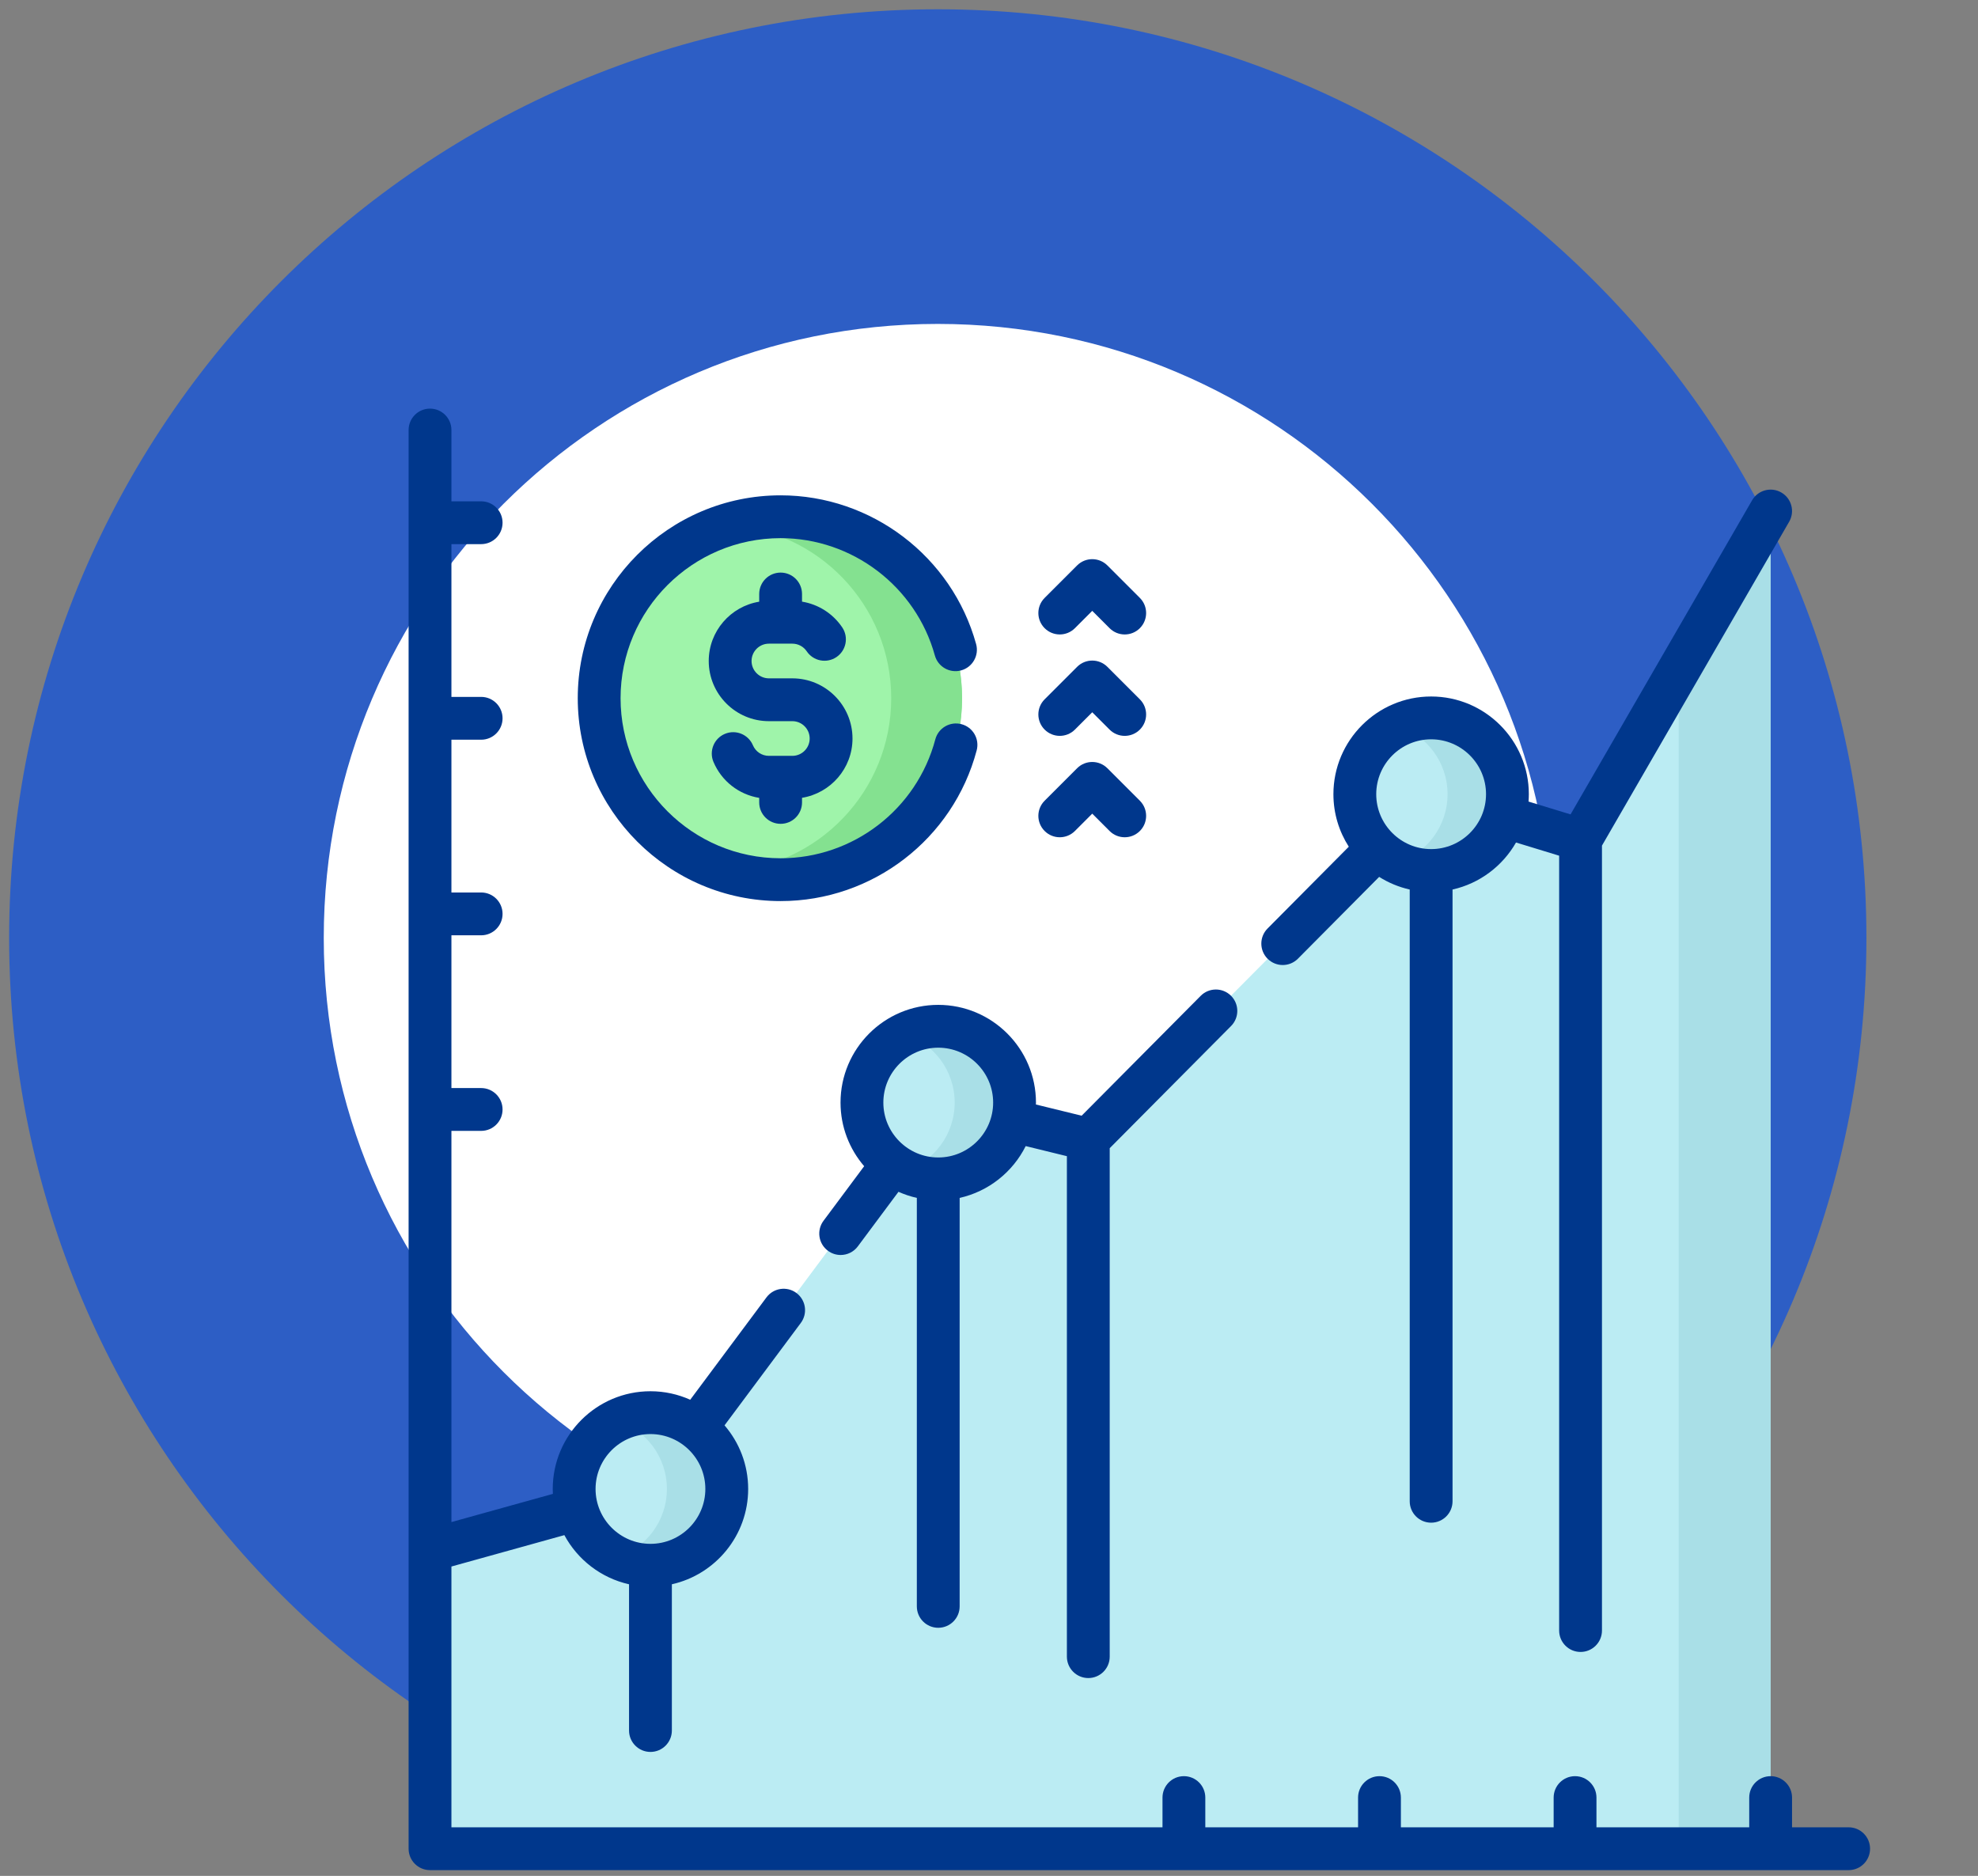
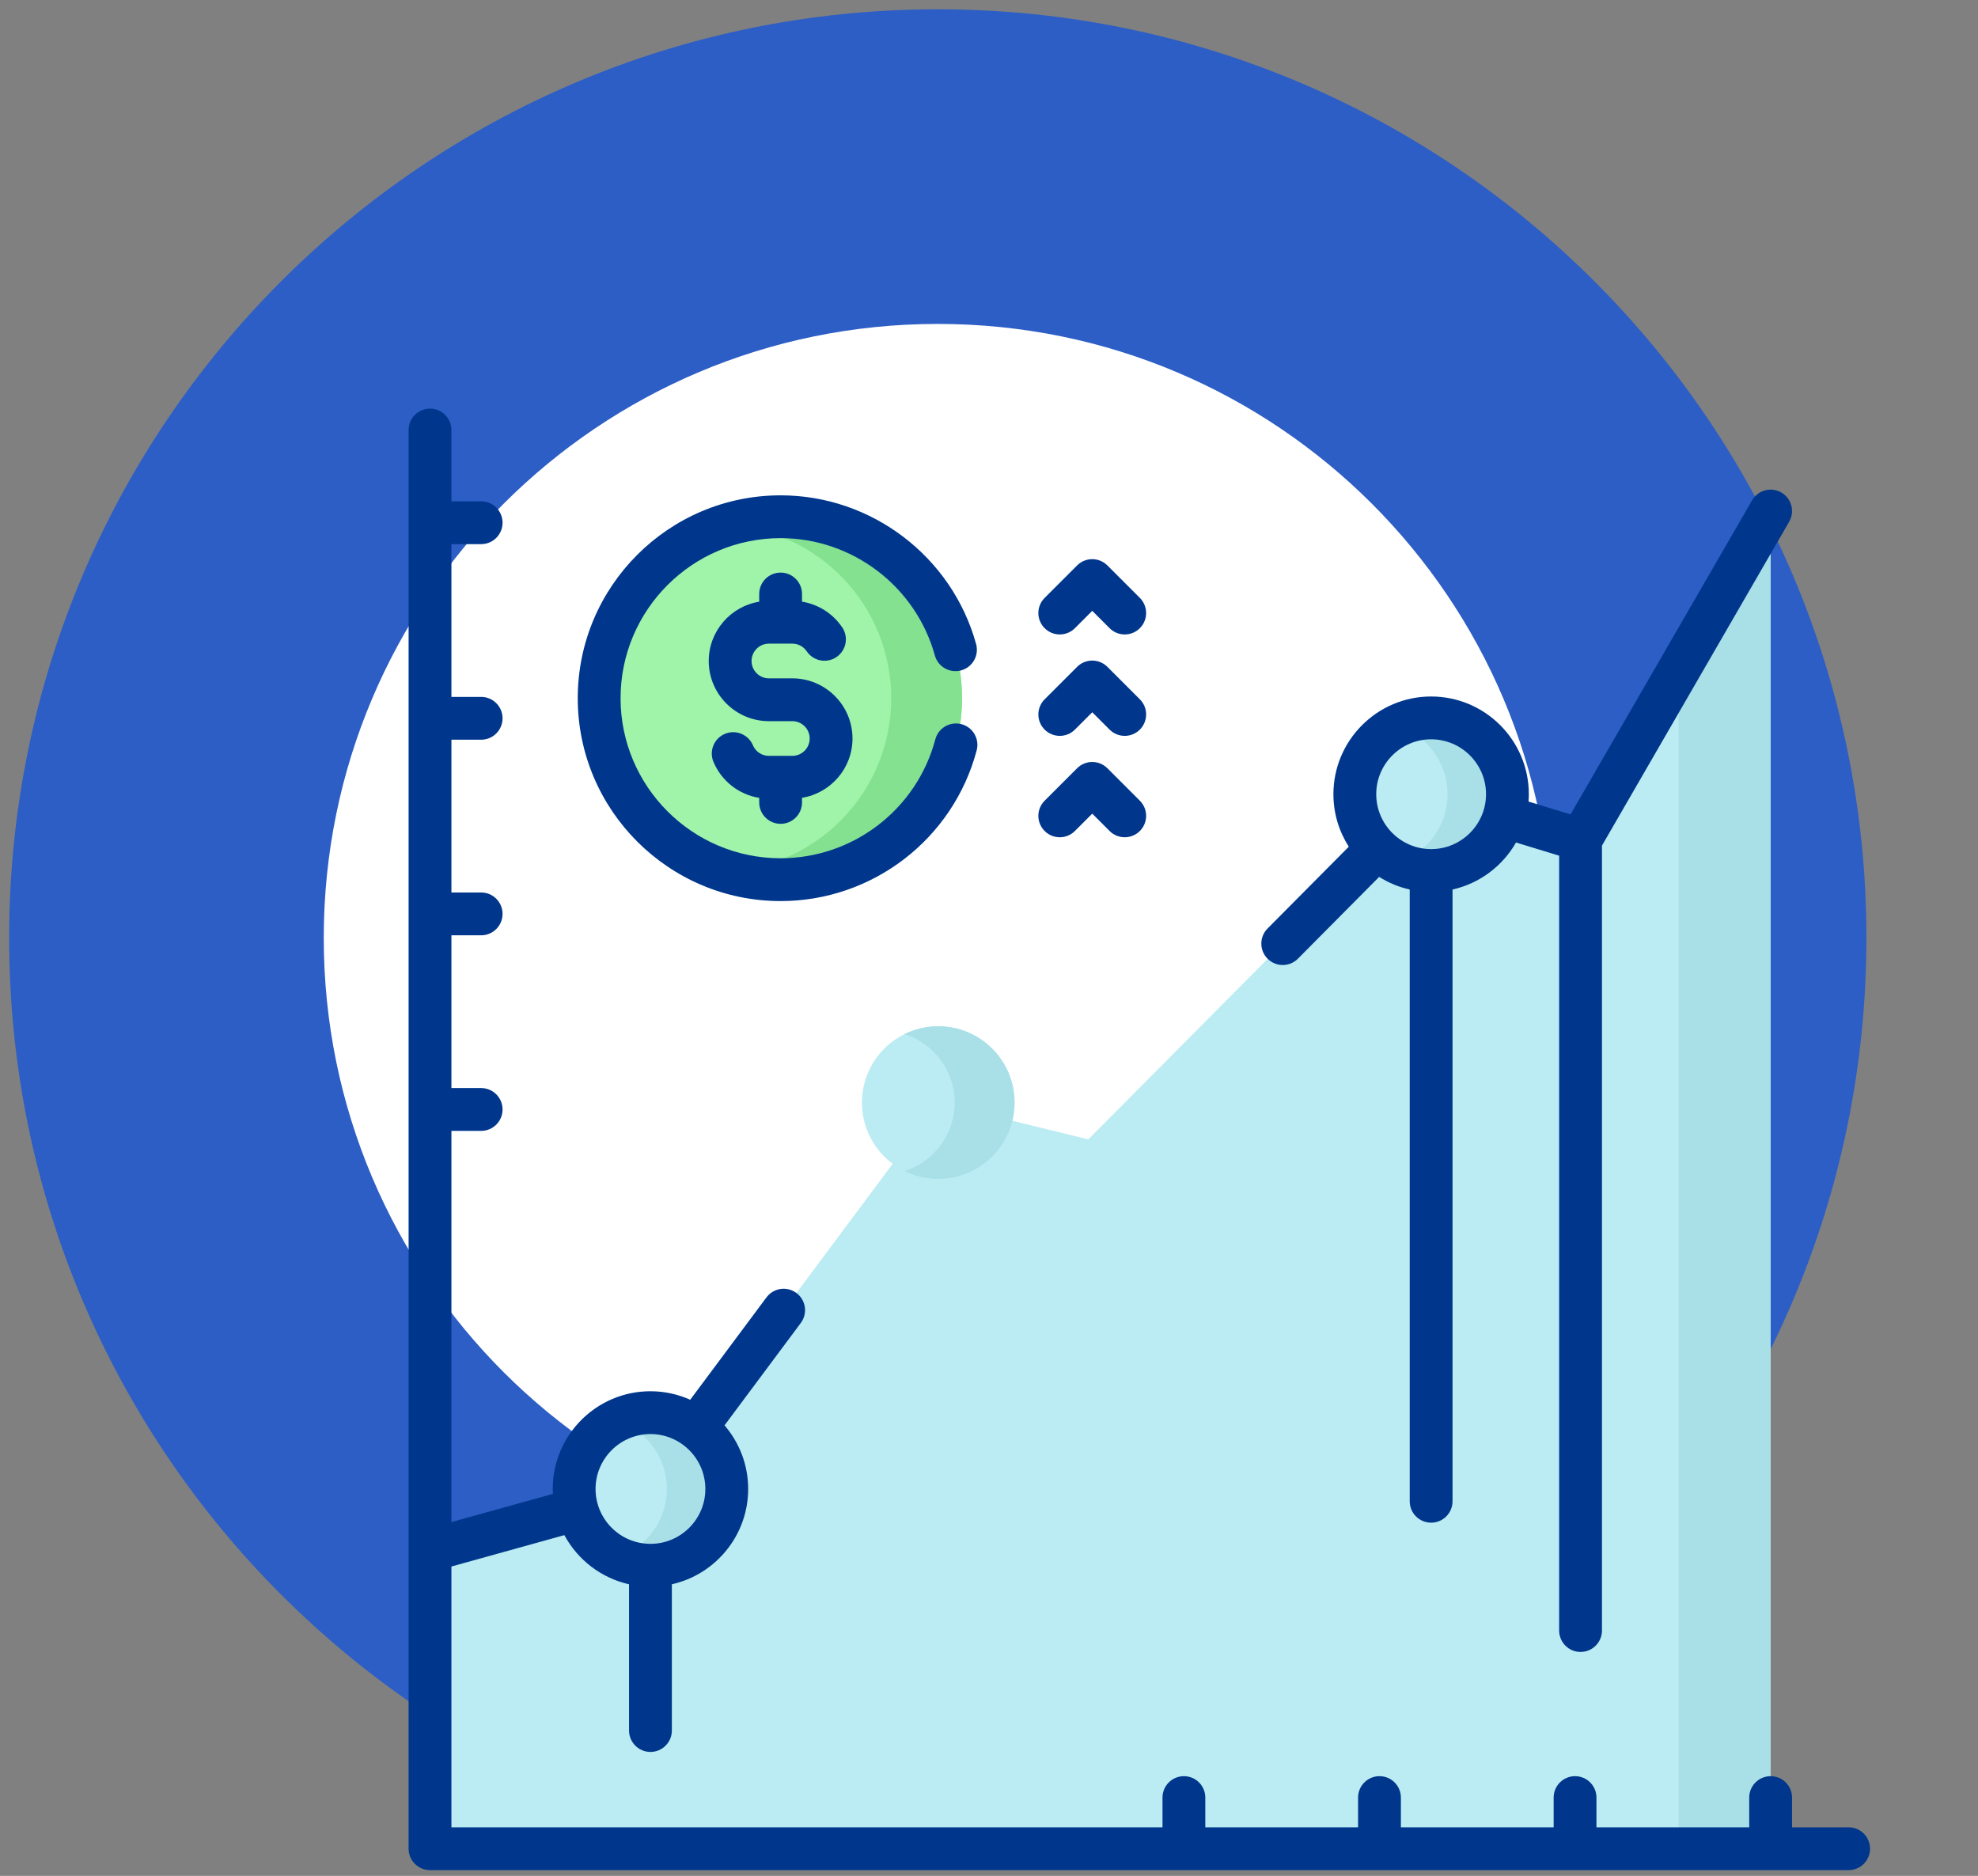
<svg xmlns="http://www.w3.org/2000/svg" width="213" height="202" viewBox="0 0 213 202" fill="none">
  <rect x="0" y="0" width="213" height="202" fill="#808080" stroke="none" />
  <path fill-rule="evenodd" clip-rule="evenodd" d="M113.18 101C113.18 94.265 107.719 88.804 100.984 88.804C94.249 88.804 88.788 94.265 88.788 101C88.788 107.736 94.249 113.196 100.984 113.196C107.719 113.196 113.18 107.736 113.18 101ZM100.984 1C45.755 1 0.984 45.772 0.984 101C0.984 156.229 45.755 201 100.984 201C156.212 201 200.984 156.229 200.984 101C200.984 45.772 156.212 1 100.984 1Z" fill="#2D5EC5" />
  <path d="M34.863 101C34.863 64.483 64.466 34.88 100.984 34.88C137.501 34.88 167.104 64.483 167.104 101C167.104 137.517 137.501 167.12 100.984 167.12C64.466 167.12 34.863 137.517 34.863 101Z" fill="white" />
  <g clip-path="url(#clip0_144_684)">
    <path d="M46.305 166.934L70.044 160.333L101.034 118.728L117.194 122.69L154.111 85.522L170.202 90.436L190.669 55.031V199.073H46.305V166.934Z" fill="#BBECF3" />
    <path d="M180.768 72.159V199.073H190.67V55.031L180.768 72.159Z" fill="#A9DFE7" />
    <path d="M101.034 126.944C105.572 126.944 109.251 123.266 109.251 118.728C109.251 114.19 105.572 110.511 101.034 110.511C96.496 110.511 92.817 114.19 92.817 118.728C92.817 123.266 96.496 126.944 101.034 126.944Z" fill="#BBECF3" />
    <path d="M109.25 118.727C109.25 123.264 105.574 126.944 101.033 126.944C99.735 126.944 98.503 126.642 97.412 126.1C100.539 125.108 102.804 122.181 102.804 118.727C102.804 115.274 100.539 112.347 97.412 111.354C98.503 110.813 99.735 110.511 101.033 110.511C105.574 110.511 109.25 114.19 109.25 118.727Z" fill="#A9DFE7" />
    <path d="M154.111 93.737C158.649 93.737 162.328 90.058 162.328 85.52C162.328 80.983 158.649 77.304 154.111 77.304C149.573 77.304 145.894 80.983 145.894 85.52C145.894 90.058 149.573 93.737 154.111 93.737Z" fill="#BBECF3" />
    <path d="M162.326 85.52C162.326 90.057 158.651 93.737 154.11 93.737C152.812 93.737 151.58 93.435 150.489 92.893C153.615 91.901 155.88 88.974 155.88 85.52C155.88 82.067 153.615 79.14 150.489 78.147C151.579 77.606 152.812 77.304 154.11 77.304C158.651 77.304 162.326 80.983 162.326 85.52Z" fill="#A9DFE7" />
    <path d="M70.044 168.55C74.582 168.55 78.261 164.871 78.261 160.333C78.261 155.795 74.582 152.116 70.044 152.116C65.506 152.116 61.827 155.795 61.827 160.333C61.827 164.871 65.506 168.55 70.044 168.55Z" fill="#BBECF3" />
    <path d="M78.26 160.333C78.26 164.87 74.584 168.549 70.043 168.549C68.745 168.549 67.513 168.247 66.422 167.706C69.549 166.713 71.814 163.786 71.814 160.333C71.814 156.879 69.549 153.952 66.422 152.96C67.512 152.418 68.745 152.116 70.043 152.116C74.584 152.116 78.26 155.796 78.26 160.333Z" fill="#A9DFE7" />
    <path d="M84.06 94.724C94.852 94.724 103.601 85.976 103.601 75.184C103.601 64.392 94.852 55.644 84.06 55.644C73.269 55.644 64.52 64.392 64.52 75.184C64.52 85.976 73.269 94.724 84.06 94.724Z" fill="#9FF4AA" />
    <path d="M103.6 75.184C103.6 85.976 94.851 94.725 84.059 94.725C82.017 94.725 80.046 94.413 78.195 93.831C88.093 93.362 95.97 85.195 95.97 75.184C95.97 65.177 88.096 57.01 78.205 56.535C80.056 55.956 82.02 55.644 84.06 55.644C94.851 55.644 103.6 64.393 103.6 75.184Z" fill="#84E190" />
    <path d="M199.072 196.766H192.975V193.564C192.975 192.291 191.943 191.259 190.67 191.259C189.396 191.259 188.364 192.291 188.364 193.564V196.766H171.914V193.564C171.914 192.291 170.882 191.259 169.609 191.259C168.336 191.259 167.304 192.291 167.304 193.564V196.766H150.854V193.564C150.854 192.291 149.822 191.259 148.549 191.259C147.275 191.259 146.243 192.291 146.243 193.564V196.766H129.793V193.564C129.793 192.291 128.761 191.259 127.488 191.259C126.215 191.259 125.183 192.291 125.183 193.564V196.766H48.611V168.684L60.773 165.304C62.199 167.952 64.727 169.921 67.738 170.597V186.343C67.738 187.616 68.771 188.649 70.044 188.649C71.317 188.649 72.349 187.616 72.349 186.343V170.597C77.046 169.542 80.566 165.342 80.566 160.332C80.566 157.718 79.605 155.325 78.021 153.483L86.235 142.456C86.996 141.435 86.785 139.991 85.764 139.23C84.743 138.47 83.298 138.681 82.538 139.702L74.327 150.725C73.017 150.139 71.569 149.81 70.044 149.81C64.242 149.81 59.522 154.53 59.522 160.332C59.522 160.51 59.527 160.687 59.536 160.862L48.611 163.899V121.774H51.813C53.086 121.774 54.118 120.742 54.118 119.469C54.118 118.196 53.086 117.163 51.813 117.163H48.611V100.714H51.813C53.086 100.714 54.118 99.681 54.118 98.408C54.118 97.135 53.086 96.103 51.813 96.103H48.611V79.653H51.813C53.086 79.653 54.118 78.621 54.118 77.348C54.118 76.075 53.086 75.042 51.813 75.042H48.611V58.593H51.813C53.086 58.593 54.118 57.561 54.118 56.287C54.118 55.014 53.086 53.982 51.813 53.982H48.611V46.305C48.611 45.032 47.578 44 46.305 44C45.032 44 44 45.032 44 46.305V199.072C44 200.345 45.032 201.377 46.305 201.377H199.072C200.345 201.377 201.377 200.345 201.377 199.072C201.377 197.799 200.345 196.766 199.072 196.766ZM70.044 154.421C73.303 154.421 75.955 157.072 75.955 160.332C75.955 163.592 73.303 166.243 70.044 166.243C66.784 166.243 64.133 163.592 64.133 160.332C64.133 157.073 66.784 154.421 70.044 154.421Z" fill="#00378C" />
    <path d="M138.131 103.914C138.724 103.914 139.316 103.687 139.767 103.233L148.514 94.424C149.512 95.053 150.621 95.519 151.805 95.785V161.659C151.805 162.932 152.837 163.964 154.111 163.964C155.384 163.964 156.416 162.932 156.416 161.659V95.785C159.339 95.129 161.805 93.254 163.251 90.722L167.896 92.141V175.577C167.896 176.85 168.928 177.883 170.201 177.883C171.475 177.883 172.507 176.85 172.507 175.577V91.055L192.664 56.182C193.301 55.08 192.924 53.67 191.821 53.033C190.719 52.395 189.309 52.772 188.672 53.875L169.124 87.695L164.6 86.313C164.619 86.051 164.632 85.787 164.632 85.52C164.632 79.719 159.912 74.999 154.111 74.999C148.309 74.999 143.588 79.719 143.588 85.52C143.588 87.601 144.198 89.54 145.244 91.174L136.495 99.984C135.598 100.887 135.603 102.347 136.506 103.244C136.956 103.691 137.544 103.914 138.131 103.914ZM154.111 79.609C157.37 79.609 160.022 82.261 160.022 85.52C160.022 88.78 157.37 91.432 154.111 91.432C150.851 91.432 148.199 88.78 148.199 85.52C148.199 82.261 150.851 79.609 154.111 79.609Z" fill="#00378C" />
-     <path d="M90.512 118.727C90.512 121.341 91.473 123.734 93.057 125.577L88.679 131.455C87.918 132.476 88.129 133.921 89.151 134.681C89.564 134.989 90.047 135.138 90.526 135.138C91.229 135.138 91.924 134.817 92.376 134.209L96.752 128.334C97.381 128.616 98.042 128.837 98.729 128.991V172.976C98.729 174.249 99.761 175.281 101.034 175.281C102.307 175.281 103.339 174.249 103.339 172.976V128.992C106.459 128.291 109.058 126.203 110.452 123.411L114.888 124.498V178.389C114.888 179.662 115.921 180.694 117.194 180.694C118.467 180.694 119.499 179.662 119.499 178.389V123.638L132.568 110.482C133.465 109.578 133.46 108.118 132.557 107.222C131.654 106.324 130.194 106.329 129.297 107.232L116.476 120.14L111.551 118.933C111.553 118.864 111.557 118.796 111.557 118.727C111.557 112.926 106.836 108.205 101.034 108.205C95.232 108.205 90.512 112.925 90.512 118.727ZM106.946 118.727C106.946 121.986 104.294 124.638 101.034 124.638C97.774 124.638 95.123 121.986 95.123 118.727C95.123 115.468 97.775 112.815 101.034 112.815C104.294 112.815 106.946 115.468 106.946 118.727Z" fill="#00378C" />
    <path d="M84.061 88.711C85.334 88.711 86.366 87.679 86.366 86.406V85.909C89.442 85.408 91.801 82.739 91.801 79.523C91.801 75.951 88.895 73.045 85.323 73.045H82.799C81.769 73.045 80.931 72.207 80.931 71.177C80.931 70.147 81.769 69.31 82.799 69.31H85.323C85.944 69.31 86.524 69.618 86.873 70.135C87.585 71.19 89.018 71.468 90.073 70.755C91.128 70.042 91.406 68.609 90.693 67.554C89.683 66.059 88.113 65.071 86.366 64.786V63.963C86.366 62.689 85.334 61.657 84.061 61.657C82.787 61.657 81.755 62.689 81.755 63.963V64.791C78.678 65.293 76.32 67.961 76.32 71.178C76.32 74.75 79.227 77.656 82.799 77.656H85.323C86.353 77.656 87.19 78.494 87.19 79.523C87.19 80.553 86.352 81.391 85.323 81.391H82.799C82.046 81.391 81.37 80.943 81.077 80.25C80.581 79.078 79.227 78.528 78.055 79.025C76.882 79.521 76.334 80.874 76.83 82.046C77.709 84.123 79.579 85.563 81.755 85.916V86.407C81.755 87.68 82.787 88.711 84.061 88.711Z" fill="#00378C" />
    <path d="M84.06 97.029C93.956 97.029 102.638 90.355 105.174 80.799C105.5 79.569 104.768 78.306 103.537 77.98C102.306 77.653 101.044 78.386 100.718 79.617C98.717 87.154 91.868 92.418 84.06 92.418C74.557 92.418 66.826 84.687 66.826 75.183C66.826 65.68 74.557 57.949 84.06 57.949C91.782 57.949 98.612 63.143 100.669 70.58C101.008 71.807 102.279 72.526 103.505 72.187C104.732 71.847 105.452 70.578 105.112 69.35C102.505 59.922 93.848 53.338 84.06 53.338C72.015 53.338 62.215 63.138 62.215 75.183C62.215 87.229 72.015 97.029 84.06 97.029Z" fill="#00378C" />
    <path d="M115.751 67.643L117.618 65.776L119.485 67.643C119.935 68.093 120.525 68.319 121.115 68.319C121.705 68.319 122.295 68.094 122.745 67.643C123.645 66.743 123.645 65.283 122.745 64.383L119.248 60.886C118.347 59.986 116.888 59.986 115.988 60.886L112.491 64.383C111.59 65.284 111.59 66.743 112.491 67.643C113.391 68.543 114.85 68.543 115.751 67.643Z" fill="#00378C" />
    <path d="M115.751 78.564L117.618 76.697L119.485 78.564C119.935 79.013 120.525 79.239 121.115 79.239C121.705 79.239 122.295 79.014 122.745 78.564C123.645 77.663 123.645 76.203 122.745 75.303L119.248 71.806C118.347 70.906 116.888 70.906 115.988 71.806L112.491 75.303C111.59 76.203 111.59 77.663 112.491 78.563C113.391 79.464 114.85 79.464 115.751 78.564Z" fill="#00378C" />
    <path d="M119.248 82.725C118.347 81.825 116.888 81.825 115.988 82.725L112.491 86.222C111.59 87.122 111.59 88.582 112.491 89.482C113.391 90.382 114.851 90.382 115.751 89.482L117.618 87.615L119.485 89.482C119.935 89.932 120.525 90.157 121.115 90.157C121.705 90.157 122.295 89.932 122.745 89.482C123.645 88.582 123.645 87.122 122.745 86.222L119.248 82.725Z" fill="#00378C" />
  </g>
  <defs>
    <clipPath id="clip0_144_684">
      <rect width="157.377" height="157.377" fill="white" transform="translate(44 44)" />
    </clipPath>
  </defs>
</svg>